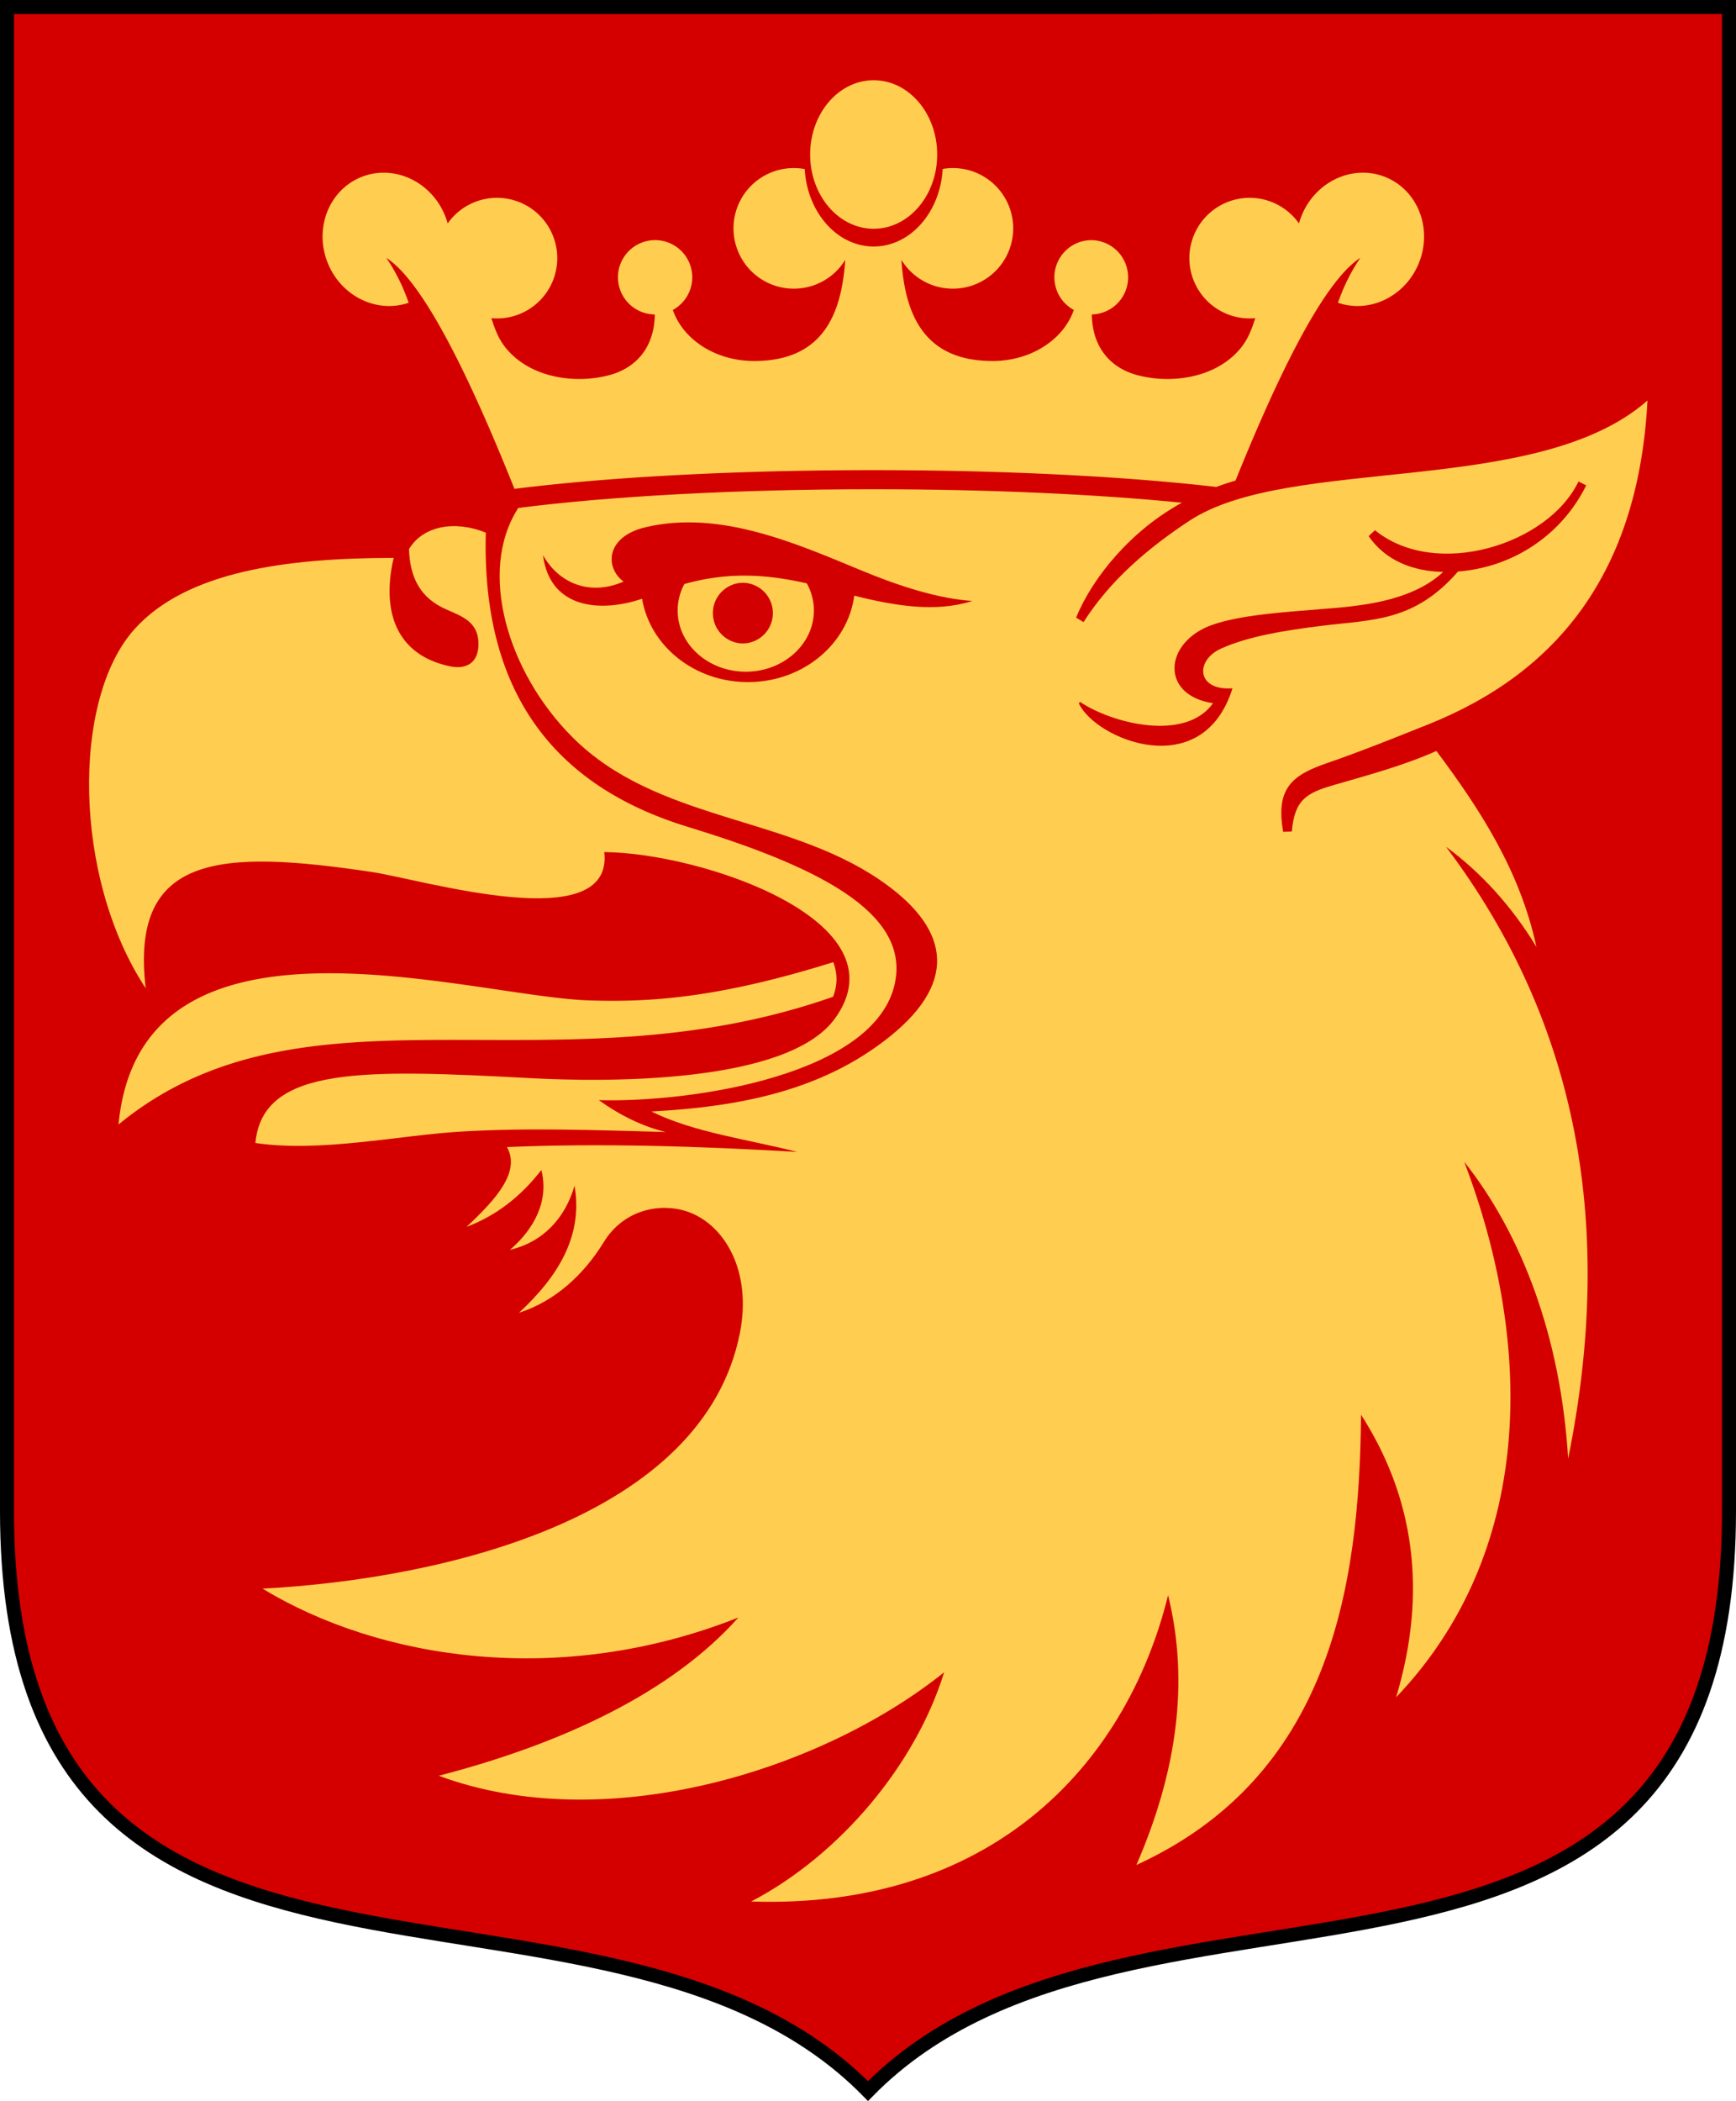
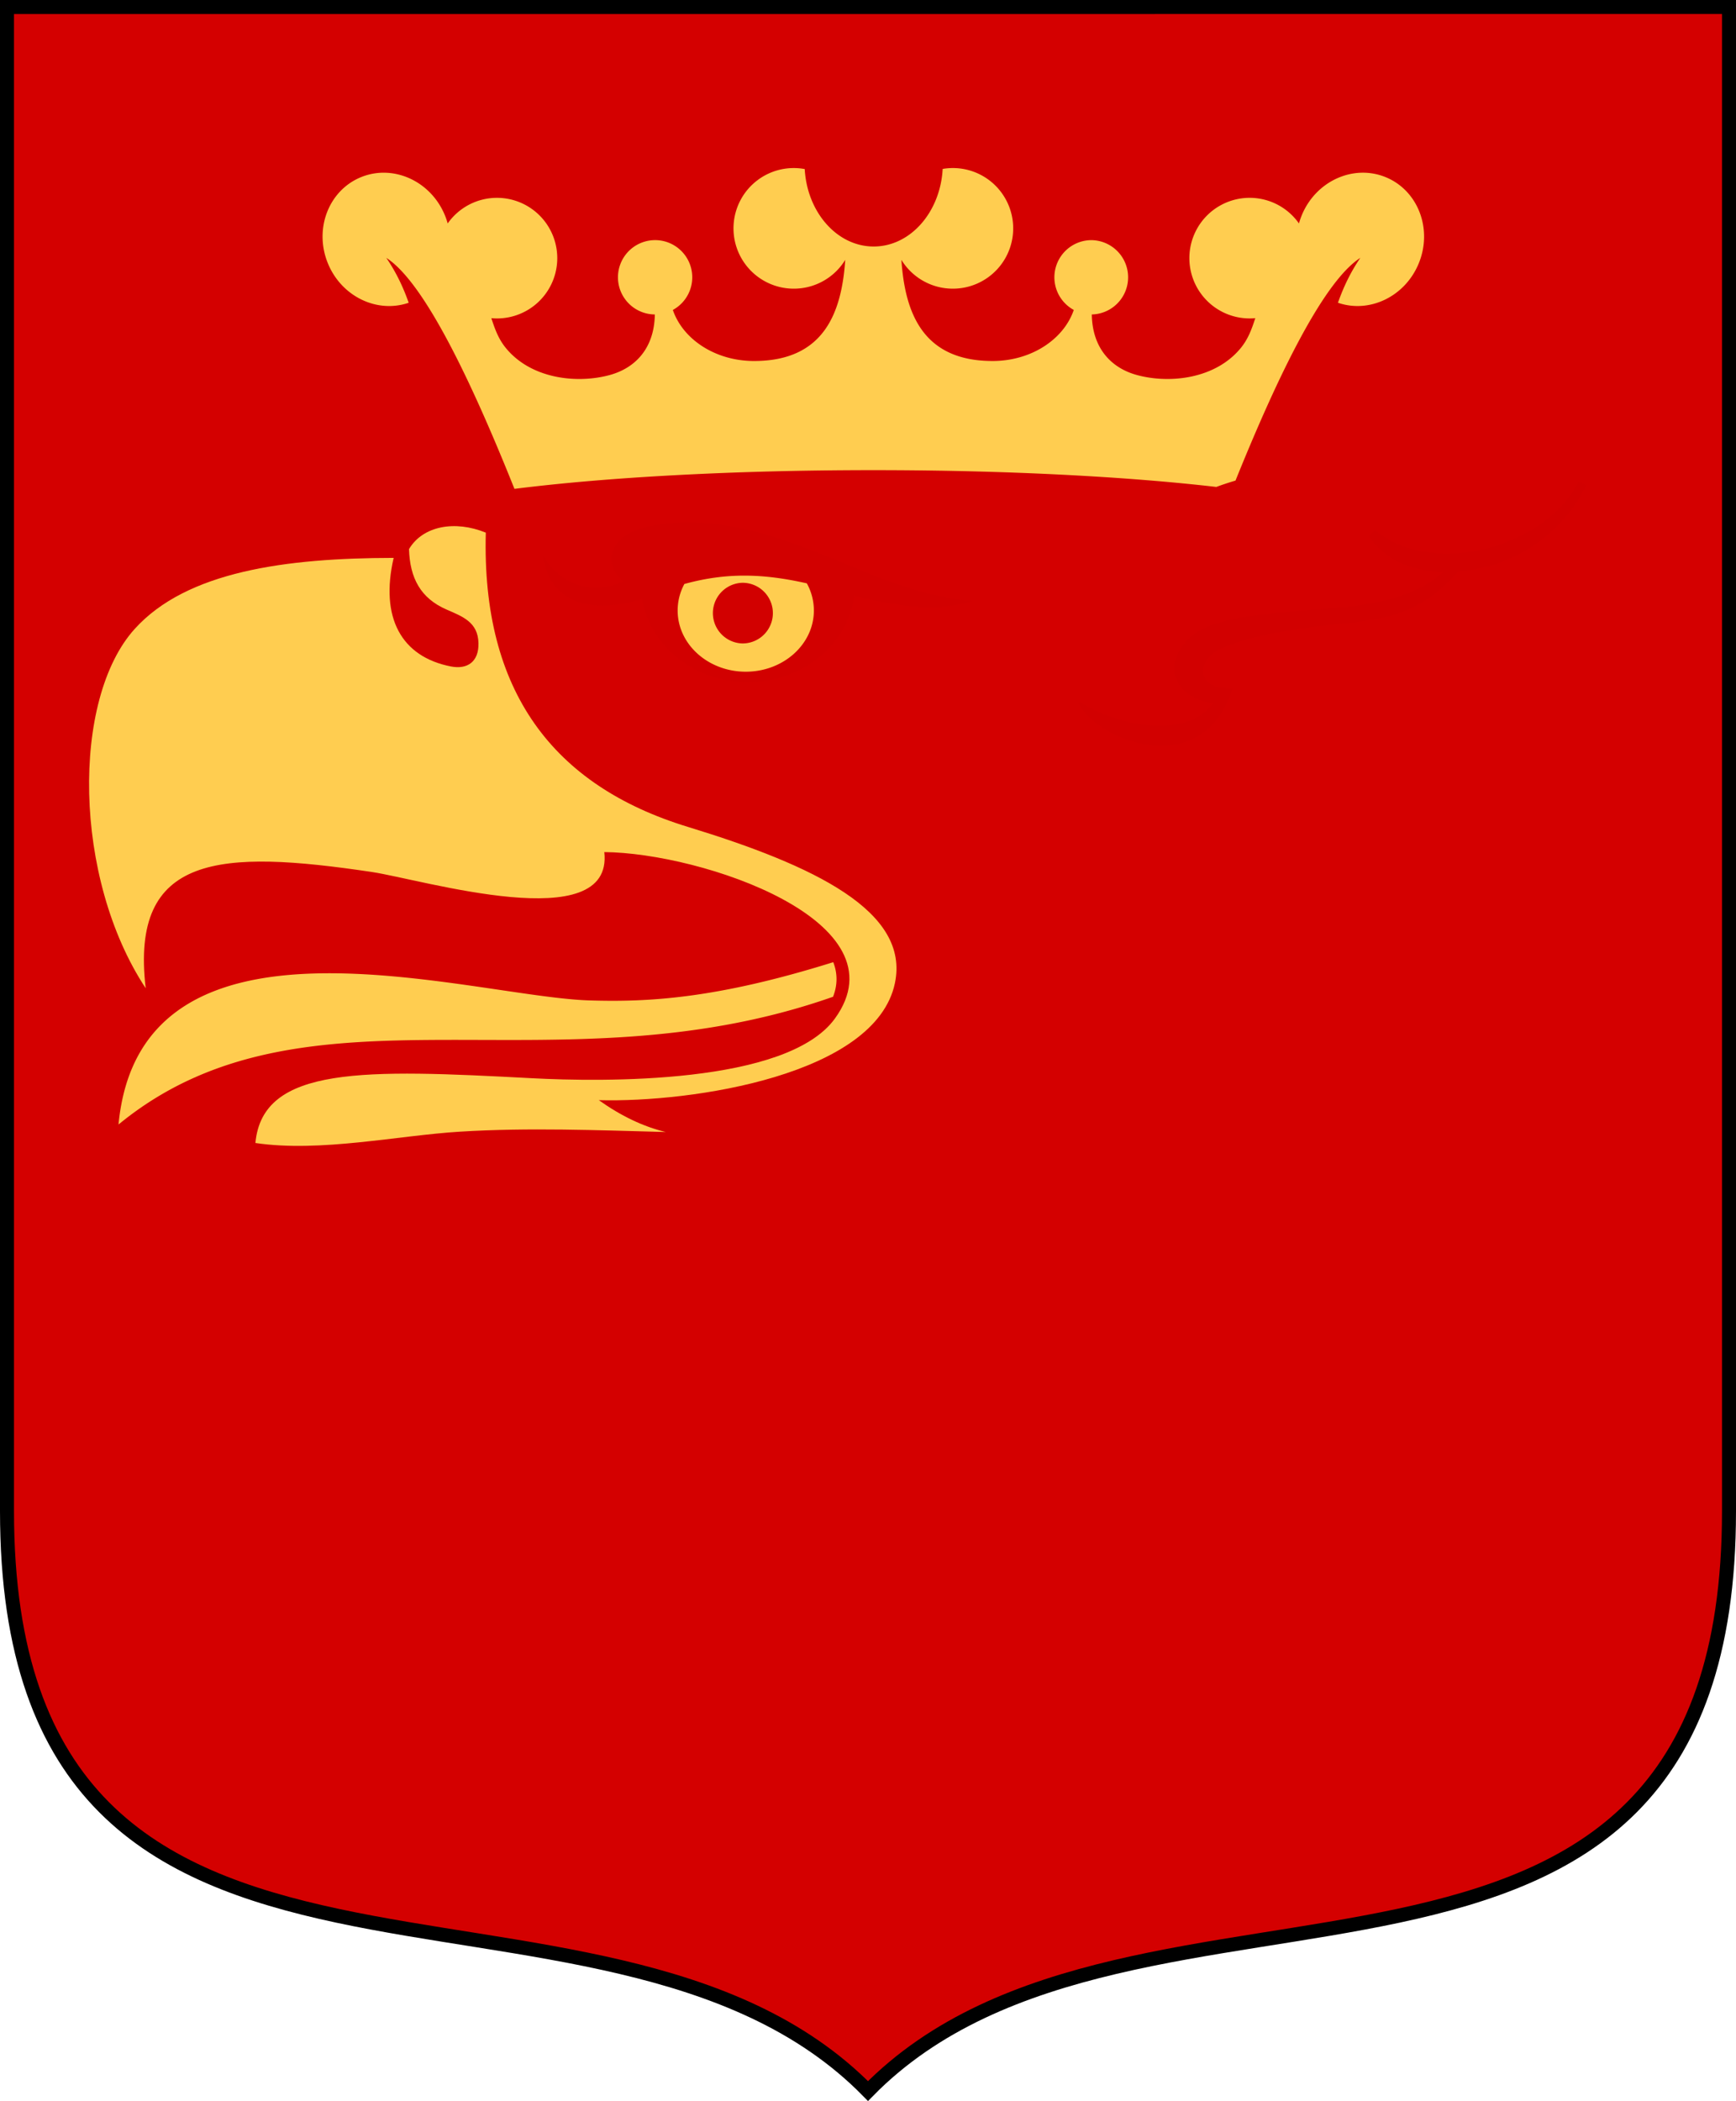
<svg xmlns="http://www.w3.org/2000/svg" height="300" width="248" version="1.0">
  <path d="M247 1v214.77c0 82.42-84.912 44.012-123 82.791-38.089-38.77-123-.37-123-82.79V1.001z" stroke="#000" stroke-width="2" fill="#d40000" />
-   <path d="M205.19 107.21c6.272 8.386 11.957 17.137 14.299 27.983-3.535-5.792-7.839-10.554-12.915-14.287 19.081 25.302 24.092 54.653 17.445 87.363-1.038-17.326-6.641-32.073-14.842-42.379 10.124 26.525 9.871 55.922-9.735 76.455 4.57-15.178 2.505-28.683-5.01-40.352-.204 24.908-4.58 51.697-32.093 64.291 5.771-13.254 7.593-26.119 4.53-38.517-6.14 24.892-25.882 44.857-59.56 43.73 12.66-6.607 23.5-19.536 27.564-32.725-17.768 14.237-48.616 23.534-72.186 14.769 17.66-4.578 33.248-11.873 42.791-22.588-25.657 10.166-51.467 5.891-67.97-4.125 26.35-1.403 63.016-10.286 68.195-36.512 1.758-8.9-2.263-15.657-7.7-17.389-3.72-1.184-8.887-.25-11.75 4.423-2.874 4.688-7.03 8.472-12.107 10.083 5.66-5.238 9.165-11.05 7.93-18.13-1.322 4.575-4.454 8.03-9.223 9.151 3.477-2.991 5.604-7.02 4.482-11.395-2.987 3.856-6.549 6.56-10.687 8.114 4.26-3.97 7.743-7.885 5.774-11.395 13.553-.569 27.442-.122 41.455.69-6.976-1.782-14.748-2.759-20.82-5.768 12.51-.672 24.416-2.934 34.11-10.744 10.057-8.102 8.208-15.767-1.61-22.41-13.48-9.11-31.814-8.36-43.746-20.25-9.273-9.243-13.63-23.71-7.772-32.768 12.861-1.649 30.838-2.673 50.728-2.673 16.662 0 31.98.72 44.075 1.922-7.163 3.905-12.72 10.549-15.114 16.412l1.061.635c3.804-5.971 9.228-10.59 15.134-14.473 14.335-9.43 49.677-3.282 65.433-17.17-1.284 24.449-12.776 38.844-31.355 46.26-4.806 1.921-9.578 3.846-14.478 5.535-4.917 1.695-7.325 3.575-6.21 9.792l1.235-.049c.39-4.552 2.108-5.507 6-6.634 4.952-1.434 9.921-2.757 14.65-4.862z" fill-rule="evenodd" fill="#ffcd50" />
  <path d="M20.813 141.1C10.43 125.37 10.19 99.8 19.246 89.794c7.423-8.204 21.534-10.119 36.99-10.139-1.969 8.54 1.095 14.116 8.174 15.501 2.349.46 4-.657 3.943-3.319-.063-3.017-2.268-3.806-4.566-4.808-3.716-1.621-5.228-4.495-5.358-8.627 1.985-3.333 6.573-4.145 10.972-2.35-.616 22.643 9.615 36.128 28.84 42.003 18.06 5.52 31.773 12.047 29.601 22.334-2.762 13.078-28.878 17.05-42.297 16.693 3.186 2.268 6.374 3.783 9.561 4.547-9.762-.257-19.597-.648-29.356-.053-8.883.54-19.996 2.998-29.263 1.62 1.018-11.061 15.638-10.51 39.497-9.248 9.934.525 36.41.949 43.28-8.508 10.09-13.89-19.009-23.664-32.935-23.78 1.358 12.24-26.025 3.914-33.228 2.84-21.604-3.22-34.548-2.62-32.288 16.595z" fill-rule="evenodd" fill="#ffcd50" />
  <path d="M173.29 100.4c-3.928 5.55-14.421 2.909-18.996-.179l-.174.205c2.356 5.12 17.667 11.512 21.951-2.148-5.178.368-5.34-3.984-1.672-5.656 3.919-1.785 9.184-2.62 14.576-3.287 7.099-.878 13.067-.548 19.313-7.735 7.848-.6 14.814-5.198 18.312-12.303l-1.108-.548c-4.286 9.006-20.378 14.038-29.072 6.954l-.897.853c2.448 3.55 6.41 5.015 10.648 5.107-4.68 4.359-12.333 4.9-17.349 5.3-5.862.473-11.589.86-15.563 2.228-7.006 2.41-7.588 10.085.03 11.21z" fill-rule="evenodd" fill="#d20000" />
-   <path d="M124.81 11.454c5.009 0 9.075 4.75 9.075 10.604 0 5.854-4.066 10.605-9.075 10.605-5.01 0-9.075-4.75-9.075-10.605 0-5.853 4.065-10.604 9.075-10.604z" fill-rule="evenodd" fill="#ffcd50" />
+   <path d="M124.81 11.454z" fill-rule="evenodd" fill="#ffcd50" />
  <path d="M70.998 28.247a8.61 8.61 0 1 1-.807 17.182c.507 1.537.997 2.947 2.077 4.265 3.6 4.394 10.092 5.122 14.778 3.869 3.648-.975 6.423-3.765 6.502-8.664a5.307 5.307 0 1 1 2.573-.644c1.435 4.206 6.086 7.29 11.602 7.29 9.998 0 12.517-6.91 13.026-14.442a8.606 8.606 0 0 1-7.342 4.114 8.611 8.611 0 1 1 1.552-17.079c.348 6.177 4.628 11.058 9.855 11.058 5.232 0 9.515-4.893 9.855-11.076a8.611 8.611 0 1 1 1.446 17.097 8.607 8.607 0 0 1-7.344-4.115c.51 7.532 3.028 14.442 13.027 14.442 5.514 0 10.165-3.083 11.6-7.29a5.306 5.306 0 0 1 2.537-9.967 5.307 5.307 0 0 1 .036 10.612c.079 4.898 2.853 7.69 6.502 8.663 4.686 1.254 11.178.526 14.778-3.869 1.08-1.318 1.57-2.727 2.077-4.265a8.61 8.61 0 1 1 6.237-13.524c.108-.39.242-.78.4-1.166 2.015-4.899 7.39-7.333 12.005-5.436 4.615 1.9 6.721 7.411 4.705 12.311-1.946 4.736-7.034 7.167-11.538 5.614.78-2.223 1.805-4.383 3.197-6.41-5.364 3.437-11.99 17.33-17.834 31.802-.944.277-1.86.578-2.74.907-12.878-1.49-30.09-2.4-49-2.4-20.043 0-38.179 1.022-51.267 2.674-5.958-14.891-12.798-29.453-18.307-32.982 1.393 2.027 2.418 4.186 3.198 6.41-4.504 1.552-9.592-.879-11.538-5.615-2.016-4.899.091-10.41 4.705-12.31 4.614-1.897 9.99.536 12.005 5.436.158.385.292.775.4 1.165A8.601 8.601 0 0 1 71 28.247zM16.931 160.56c3.179-33.383 50.189-18.25 67.278-17.719 8.418.263 18.198-.258 34.827-5.462.625 1.604.627 3.269-.029 4.939-39.997 14.063-75.317-3.723-102.08 18.242z" fill-rule="evenodd" fill="#ffcd50" />
  <path d="M77.572 79.273c.982 7.684 8.25 8.22 14.153 6.216 1.128 6.74 7.47 11.903 15.123 11.903 7.82 0 14.268-5.39 15.188-12.344 6.003 1.518 11.718 2.393 16.877.761-4.826-.332-10.276-2.034-16.107-4.46-9.474-3.933-20.125-8.531-30.57-6.075-5.751 1.354-5.832 5.782-3.159 7.766-4.792 2.094-9.243.263-11.505-3.767z" fill-rule="evenodd" fill="#d20000" />
  <path d="M115.26 83.29a8 8 0 0 1 1.008 3.876c0 4.826-4.358 8.74-9.73 8.74-5.372 0-9.73-3.914-9.73-8.74 0-1.356.345-2.639.959-3.784 5.978-1.65 11.221-1.505 17.493-.092z" fill-rule="evenodd" fill="#ffcd50" />
  <path d="M106.08 83.21a4.333 4.333 0 0 1 4.332 4.33 4.333 4.333 0 0 1-4.332 4.332 4.332 4.332 0 0 1 0-8.662z" fill-rule="evenodd" fill="#d20000" />
</svg>